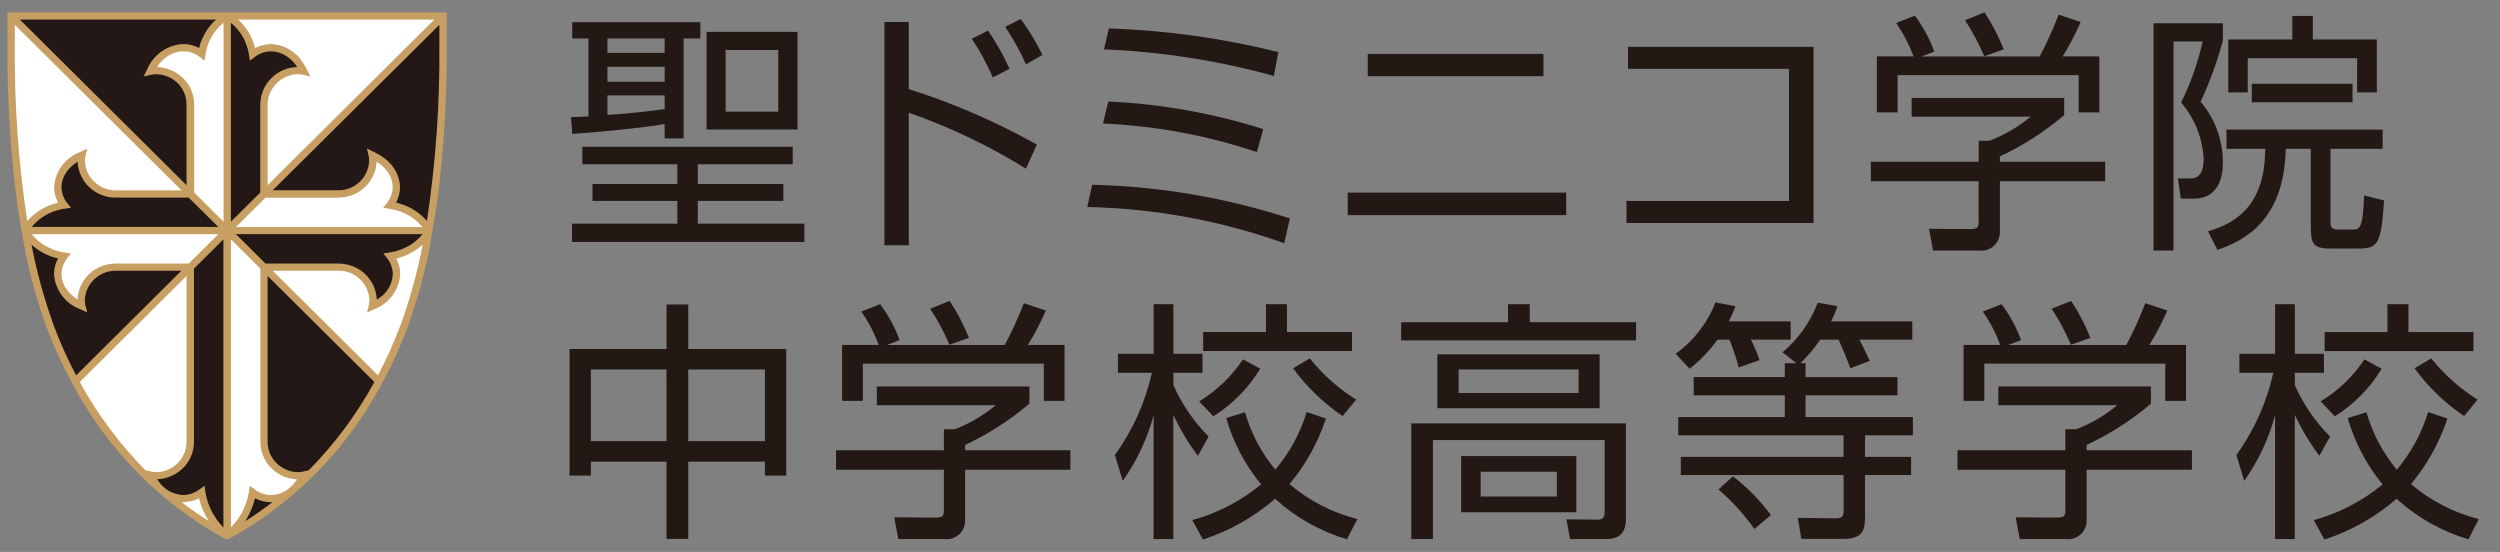
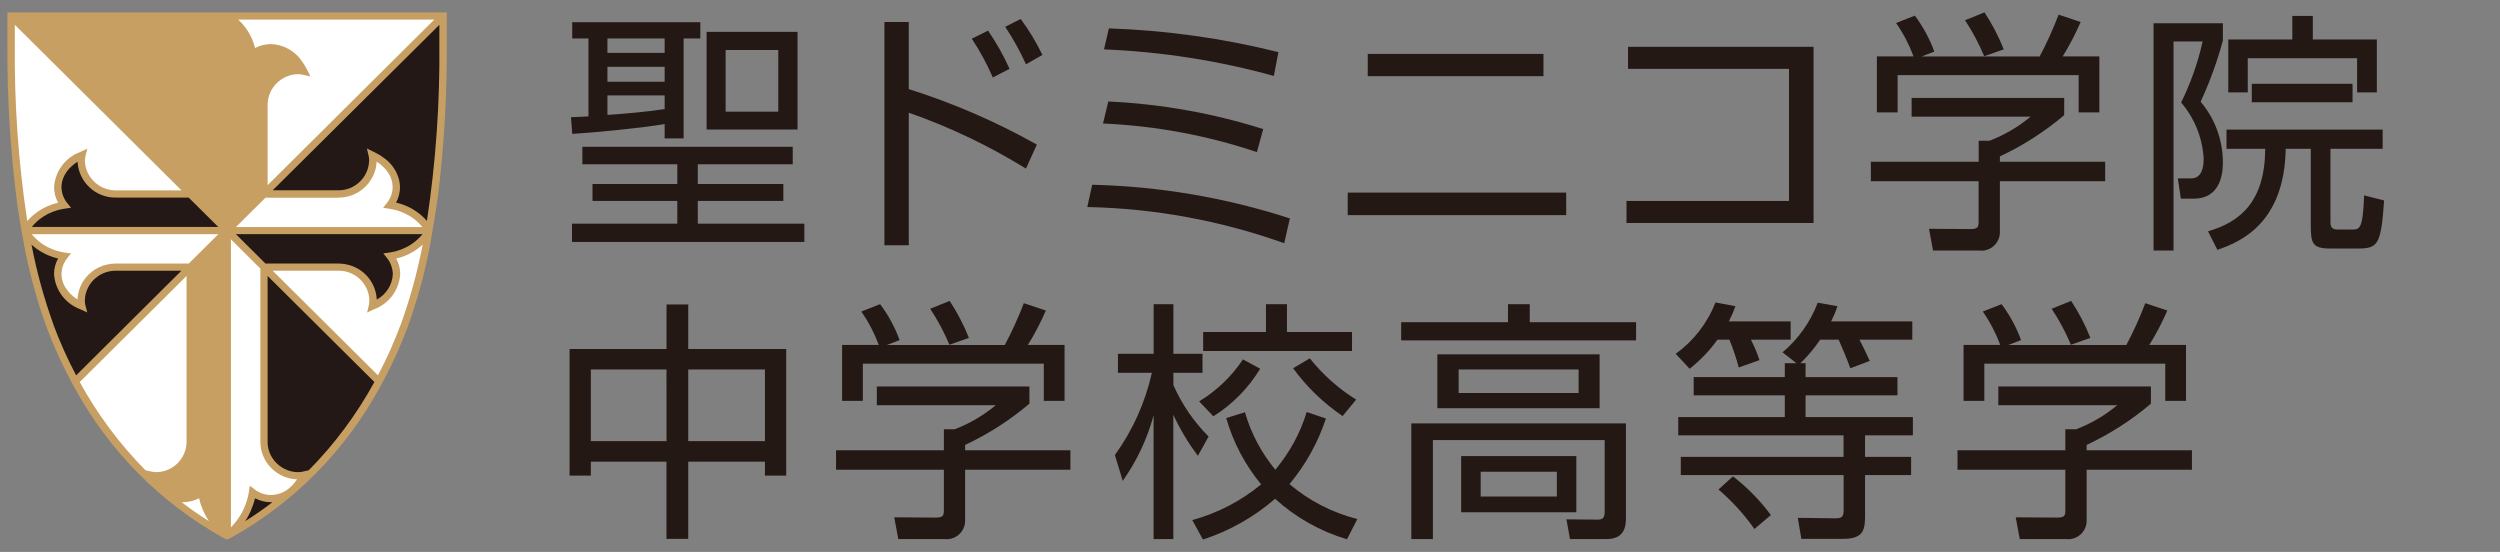
<svg xmlns="http://www.w3.org/2000/svg" id="a" viewBox="0 0 154 34">
  <rect x="0" y="0" width="154" height="34" fill="#808080" stroke="none" />
  <defs>
    <style>.b{fill:#231814;}.c{fill:#231815;}.d{fill:#fff;}.e{fill:#c79f62;}</style>
  </defs>
  <path class="b" d="M35.173,7.218c.374-.016.592-.016,1.076-.047V2.368h-1v-1h7.891v1h-1.029v6.159h-1.169v-.888c-1.169.218-4.319.53-5.691.608l-.078-1.029ZM48.831,10.118h-5.847v1.216h5.27v1.044h-5.27v1.4h6.564v1.123h-14.313v-1.123h6.487v-1.4h-5.224v-1.044h5.224v-1.216h-5.849v-1.076h12.959v1.076ZM40.942,2.368h-3.524v.889h3.524v-.889ZM40.942,4.114h-3.524v.92h3.524v-.92ZM37.418,7.078c1.169-.078,2.37-.187,3.524-.358v-.842h-3.524v1.2ZM49.127,7.978h-5.6V1.963h5.6v6.015ZM47.942,3.078h-3.243v3.8h3.243v-3.8Z" />
  <path class="b" d="M55.98,1.356v4.132c2.74.866,5.384,2.011,7.889,3.419l-.67,1.481c-2.274-1.407-4.695-2.563-7.219-3.446v8.165h-1.5V1.356h1.5ZM61.157,4.771c-.36-.832-.793-1.631-1.294-2.386l1-.5c.512.743.956,1.531,1.325,2.354l-1.031.532ZM63.2,3.96c-.362-.803-.79-1.575-1.279-2.308l.951-.483c.516.694.965,1.435,1.341,2.214l-1.013.577Z" />
  <path class="b" d="M79.108,14.983c-3.897-1.393-7.993-2.146-12.13-2.23l.3-1.372c4.138.096,8.24.795,12.177,2.074l-.347,1.528ZM77.424,9.37c-3.062-1.029-6.253-1.623-9.48-1.762l.327-1.356c3.241.149,6.449.721,9.542,1.7l-.389,1.418ZM78.469,4.677c-3.413-.943-6.924-1.492-10.462-1.635l.3-1.294c3.523.12,7.023.61,10.443,1.463l-.281,1.466Z" />
  <path class="b" d="M96.477,11.865v1.387h-13.458v-1.387h13.458ZM95.077,3.321v1.371h-10.824v-1.372h10.824Z" />
  <path class="b" d="M111.715,2.884v10.851h-11.522v-1.356h10.01V4.24h-9.916v-1.356h11.428Z" />
  <path class="b" d="M127.153,7.093c-1.201,1.02-2.533,1.874-3.96,2.541v.329h6.486v1.2h-6.486v3.072c.035.631-.447,1.171-1.078,1.206-.067.004-.134.002-.201-.006h-2.838l-.25-1.341,2.541.016c.483,0,.515-.125.515-.484v-2.463h-6.637v-1.2h6.642v-1.295h.671c.918-.351,1.771-.852,2.526-1.481h-7.328v-1.154h9.4l-.003,1.06ZM125.645,3.476c.441-.833.83-1.692,1.165-2.573l1.357.452c-.316.734-.686,1.443-1.107,2.121h2.261v3.446h-1.276v-2.292h-11.151v2.292h-1.279v-3.446h2.261c-.271-.729-.632-1.42-1.076-2.058l1.154-.455c.507.675.911,1.421,1.2,2.214l-.78.3h7.271ZM122.226,3.463c-.323-.774-.719-1.517-1.181-2.217l1.2-.483c.473.716.87,1.479,1.185,2.277l-1.204.423Z" />
  <path class="b" d="M136.93,1.433v1.06c-.349,1.295-.808,2.557-1.372,3.773.872,1.029,1.357,2.331,1.372,3.68,0,.468,0,2.292-1.809,2.292h-.78l-.187-1.247h.811c.7,0,.78-.748.78-1.216-.07-1.275-.557-2.491-1.388-3.461.59-1.195,1.035-2.457,1.325-3.758h-1.793v12.879h-1.231V1.435l4.272-.002ZM143.556,9.167v4.458c0,.265,0,.515.452.515h.842c.515,0,.7,0,.78-2.105l1.231.312c-.187,2.76-.39,2.962-1.637,2.962h-1.664c-1.138,0-1.216-.327-1.216-1.481v-4.661h-1.544c-.078,4.522-2.713,5.722-4.21,6.221l-.577-1.138c1.98-.577,3.508-1.824,3.524-5.083h-2.385v-1.185h9.62v1.185h-3.216ZM142.469.981v1.45h3.945v3.26h-1.216v-2.106h-6.736v2.105h-1.2v-3.259h3.945V.981h1.262ZM138.711,6.298v-1.138h6.206v1.138h-6.206Z" />
  <path class="b" d="M42.396,18.754v2.744h6.034v7.8h-1.31v-.858h-4.724v4.756h-1.341v-4.759h-4.659v.861h-1.31v-7.8h5.972v-2.744h1.338ZM41.055,22.761h-4.659v4.413h4.662l-.003-4.413ZM47.12,22.761h-4.724v4.413h4.724v-4.413Z" />
  <path class="b" d="M63.411,24.866c-1.201,1.02-2.533,1.874-3.96,2.541v.329h6.486v1.2h-6.486v3.072c.036.63-.446,1.17-1.076,1.206-.067.004-.135.002-.202-.006h-2.838l-.249-1.341,2.542.016c.483,0,.515-.125.515-.484v-2.463h-6.642v-1.2h6.642v-1.295h.671c.918-.351,1.771-.852,2.526-1.481h-7.328v-1.154h9.4v1.06ZM61.898,21.249c.443-.833.834-1.692,1.17-2.573l1.357.452c-.316.734-.687,1.443-1.109,2.121h2.261v3.446h-1.278v-2.292h-11.147v2.292h-1.279v-3.446h2.261c-.271-.729-.632-1.42-1.076-2.058l1.158-.455c.507.675.911,1.421,1.2,2.214l-.779.3h7.261ZM58.484,21.236c-.324-.775-.721-1.517-1.185-2.217l1.2-.483c.473.716.87,1.479,1.185,2.277l-1.2.423Z" />
  <path class="b" d="M73.789,28.078c-.59-.787-1.097-1.634-1.512-2.526v7.655h-1.216v-7.624c-.39,1.448-1.033,2.815-1.9,4.038l-.484-1.59c1.096-1.516,1.872-3.24,2.278-5.067h-2.09v-1.17h2.2v-3.056h1.216v3.056h1.793v1.17h-1.793v.763c.524,1.178,1.258,2.251,2.167,3.165l-.659,1.186ZM73.446,32.038c1.553-.426,2.998-1.176,4.241-2.2-.991-1.199-1.724-2.59-2.152-4.085l1.154-.358c.373,1.296,1.01,2.501,1.871,3.539.876-1.043,1.534-2.252,1.933-3.555l1.185.405c-.49,1.474-1.252,2.844-2.245,4.038,1.21,1.027,2.64,1.763,4.179,2.152l-.639,1.247c-1.644-.49-3.157-1.343-4.428-2.495-1.299,1.125-2.81,1.979-4.444,2.51l-.655-1.198ZM73.867,24.725c1.08-.653,2.002-1.537,2.7-2.588l1.06.577c-.72,1.189-1.708,2.192-2.885,2.931l-.875-.92ZM79.277,18.738v1.715h4.007v1.17h-9.168v-1.17h3.867v-1.715h1.294ZM82.707,25.63c-1.181-.798-2.213-1.795-3.052-2.947l1.029-.608c.801,1.002,1.765,1.862,2.853,2.542l-.83,1.013Z" />
  <path class="b" d="M94.233,18.739v1.107h6.549v1.123h-14.47v-1.123h6.58v-1.107h1.341ZM100.158,31.914c0,.53-.094,1.294-1.217,1.294h-2.229l-.218-1.216,1.933.016c.218,0,.421-.047.421-.468v-4.432h-10.582v6.1h-1.33v-7.125h13.222v5.831ZM98.536,25.147h-9.995v-3.321h9.995v3.321ZM97.242,22.761h-7.39v1.447h7.39v-1.447ZM97.102,31.555h-7.094v-3.461h7.094v3.461ZM95.902,29.06h-4.693v1.528h4.693v-1.528Z" />
  <path class="b" d="M110.303,19.799v1.123h-2.448c.209.407.386.829.53,1.263l-1.279.452c-.152-.584-.345-1.157-.577-1.715h-.733c-.483.677-1.061,1.28-1.715,1.793l-.858-.92c1.105-.796,1.956-1.895,2.45-3.165l1.231.234c-.118.319-.253.631-.405.935h3.804ZM111.223,22.372v.858h5.66v1.122h-5.66v1.341h6.611v1.122h-2.947v1.326h2.838v1.122h-2.838v2.37c0,.889,0,1.559-1.325,1.559h-2.6l-.218-1.294,2.323.031c.405,0,.5-.109.5-.515v-2.151h-10.031v-1.122h10.026v-1.326h-10.182v-1.122h6.564v-1.341h-5.613v-1.123h5.613v-.857h.717l-.857-.67c.973-.817,1.719-1.869,2.169-3.057l1.216.218c-.108.321-.238.633-.39.935h5v1.124h-3.259c.218.405.327.639.639,1.31l-1.2.452c-.172-.484-.531-1.357-.718-1.762h-1.138c-.353.525-.761,1.011-1.216,1.45h.316ZM108.073,32.585c-.634-.899-1.378-1.716-2.214-2.432l.889-.811c.886.683,1.673,1.486,2.338,2.386l-1.013.857Z" />
  <path class="b" d="M132.497,24.866c-1.201,1.02-2.533,1.874-3.96,2.541v.329h6.486v1.2h-6.486v3.072c.036.63-.446,1.17-1.076,1.206-.067.004-.135.002-.202-.006h-2.842l-.249-1.341,2.542.016c.483,0,.515-.125.515-.484v-2.463h-6.642v-1.2h6.642v-1.295h.671c.918-.351,1.771-.852,2.526-1.481h-7.325v-1.154h9.4v1.06ZM130.984,21.249c.442-.833.832-1.692,1.167-2.573l1.357.452c-.317.734-.688,1.443-1.111,2.121h2.261v3.446h-1.278v-2.292h-11.145v2.292h-1.279v-3.446h2.261c-.271-.729-.632-1.42-1.076-2.058l1.156-.455c.507.675.911,1.421,1.2,2.214l-.779.3h7.266ZM127.567,21.236c-.324-.775-.721-1.517-1.185-2.217l1.2-.483c.473.716.87,1.479,1.185,2.277l-1.2.423Z" />
-   <path class="b" d="M142.872,28.079c-.59-.787-1.097-1.634-1.512-2.526v7.655h-1.216v-7.624c-.39,1.448-1.033,2.815-1.9,4.038l-.484-1.59c1.096-1.516,1.87-3.241,2.276-5.067h-2.09v-1.17h2.2v-3.056h1.216v3.056h1.793v1.17h-1.793v.763c.524,1.178,1.258,2.251,2.167,3.165l-.657,1.186ZM142.529,32.039c1.553-.426,2.998-1.176,4.241-2.2-.991-1.199-1.724-2.59-2.152-4.085l1.154-.358c.373,1.296,1.01,2.501,1.871,3.539.876-1.043,1.534-2.252,1.933-3.555l1.185.405c-.49,1.474-1.252,2.844-2.245,4.038,1.21,1.027,2.64,1.763,4.179,2.152l-.639,1.247c-1.644-.49-3.157-1.343-4.428-2.495-1.299,1.125-2.81,1.979-4.444,2.51l-.655-1.198ZM142.95,24.726c1.08-.653,2.002-1.537,2.7-2.588l1.06.577c-.72,1.189-1.708,2.192-2.885,2.931l-.875-.92ZM148.36,18.739v1.715h4.007v1.17h-9.168v-1.17h3.867v-1.715h1.294ZM151.79,25.631c-1.181-.798-2.215-1.795-3.054-2.947l1.029-.608c.801,1.002,1.765,1.862,2.853,2.542l-.828,1.013Z" />
  <path class="e" d="M27.2.763H.458v.316H.458v1.631c-.025,3.31.179,6.618.611,9.9.143,1.023.395,2.378.411,2.462.326,1.726.79,3.424,1.388,5.076.421,1.133.919,2.236,1.491,3.3h0l.078.142.145.269h0c2.116,3.901,5.298,7.118,9.176,9.276l.228.1.227-.1c3.879-2.157,7.063-5.373,9.182-9.272h0l.136-.249.01-.019.078-.142h0c.571-1.065,1.069-2.168,1.491-3.3.596-1.649,1.06-3.344,1.385-5.067.2-1.131.44-2.662.49-3.053.376-3.091.555-6.203.535-9.317V.763h-.32Z" />
  <path class="d" d="M20.826,12.171c1.107.018,2.075-.74,2.324-1.818,0-.023.006-.048.012-.072.007-.043.016-.084.021-.127,0-.023,0-.048.005-.072,0-.043.008-.084.01-.126.292.179.542.42.73.707.166.257.256.556.26.862-.001.142-.023.282-.064.418-.058.202-.155.392-.285.557l-.073.09-.165.212h0l.224.032.16.025h.007c.117.018.226.041.333.068l.084.021c.1.029.205.059.3.1l.019.009c.089.034.174.072.254.111l.066.032c.08.04.157.085.232.133.008.004.015.009.022.014.067.043.129.086.188.133.017.011.033.025.05.036.061.05.119.1.171.145l.022.021c.046.043.09.086.13.128.012.014.024.025.035.038.043.047.081.092.116.135v.005h-11.483l1.5-1.49h0l.321-.319h4.475v-.008Z" />
  <path class="c" d="M25.895,14.575s-.008.007-.011.012c-.042.045-.089.09-.137.136l-.041.038c-.053.048-.11.1-.172.145-.011.007-.021.015-.03.023-.056.043-.118.086-.18.126l-.047.032c-.073.045-.15.09-.232.131-.017.009-.035.018-.052.025-.078.039-.159.075-.245.109-.012.006-.024.01-.037.014-.096.036-.196.069-.3.1-.022.005-.045.011-.066.018-.111.027-.225.052-.348.07l-.385.056h0l.239.3c.202.252.32.561.34.883,0,.031.007.059.007.09-.031.66-.407,1.256-.99,1.568-.048-.994-.724-1.846-1.681-2.118-.225-.065-.457-.098-.691-.1h-4.484l-1.821-1.809h11.493c-.004.007-.008.013-.014.018-.035.043-.073.086-.115.133Z" />
  <path class="d" d="M17.492,29.356c.257.105.531.163.808.17-.151.233-.342.439-.563.607-.3.229-.666.355-1.043.359-.362,0-.713-.119-1-.339l-.161-.124-.143-.109h0l-.055.357v.018h0c-.019.117-.043.232-.071.341-.007.03-.017.063-.025.093-.024.084-.05.167-.077.246-.007.025-.015.05-.024.074-.038.1-.075.192-.118.283-.009.022-.02.043-.031.065-.034.068-.069.136-.1.2-.015.025-.029.05-.043.074-.042.074-.084.142-.128.206-.004.009-.009.017-.015.025-.049.072-.1.138-.147.2-.015.018-.029.036-.043.056-.037.047-.075.092-.11.133-.013.014-.025.031-.038.043-.046.054-.092.1-.134.145l-.006.005V14.743l1.5,1.49h0l.314.314v10.666c-.002.378.091.75.271,1.082.26.479.678.854,1.182,1.061Z" />
-   <path class="c" d="M13.618,32.337c-.01-.011-.02-.022-.029-.034-.041-.045-.08-.093-.121-.145-.012-.016-.025-.03-.036-.047-.051-.066-.1-.135-.151-.21v-.007c-.048-.07-.095-.145-.14-.224-.013-.019-.025-.043-.037-.063-.039-.072-.077-.144-.113-.219-.007-.018-.017-.034-.024-.05-.043-.093-.084-.19-.121-.291-.006-.019-.013-.041-.019-.059-.03-.086-.058-.172-.082-.264-.008-.027-.016-.054-.021-.081-.029-.113-.054-.228-.073-.348l-.033-.21-.025-.165-.306.231c-.025.018-.051.035-.078.05-.27.187-.591.289-.92.291-.624-.022-1.197-.347-1.537-.87-.023-.032-.049-.061-.07-.1.228-.007.455-.048.671-.122.437-.148.823-.417,1.112-.777.315-.401.485-.896.484-1.405v-10.671l.315-.314h0l.633-.628.866-.86v17.745h0c-.051-.047-.098-.099-.145-.153Z" />
  <path class="d" d="M5.276,17.114h0c-.306.379-.481.847-.5,1.334-.32-.193-.587-.463-.776-.786-.137-.238-.21-.508-.212-.783.002-.286.084-.566.236-.808.034-.057.071-.112.112-.165l.239-.3-.151-.014-.24-.036c-.123-.018-.237-.043-.348-.07-.022-.007-.045-.012-.067-.018-.1-.029-.207-.061-.3-.1l-.035-.014c-.087-.034-.169-.072-.248-.109l-.049-.023c-.083-.043-.162-.088-.236-.135-.014-.009-.029-.019-.042-.027-.065-.043-.128-.088-.186-.133l-.028-.018c-.061-.05-.12-.1-.174-.149-.012-.011-.025-.022-.037-.034-.052-.048-.1-.1-.145-.145h0c-.046-.048-.086-.1-.124-.142-.003-.005-.007-.01-.011-.014h11.497l-1.822,1.809h-4.485c-.363,0-.722.079-1.051.233-.318.151-.598.373-.818.648h0Z" />
  <path class="c" d="M2.081,13.84l.034-.038c.041-.043.083-.086.131-.129l.022-.021c.053-.049.11-.097.171-.145.017-.011.031-.025.049-.036.058-.047.122-.092.188-.135.008,0,.014-.009.021-.013.075-.049.153-.093.234-.133l.063-.032c.084-.039.17-.079.263-.117h.01c.098-.039.198-.072.3-.1l.079-.017c.113-.03.228-.054.344-.07l.386-.057h0l-.046-.056-.193-.239c-.056-.07-.106-.145-.15-.223-.13-.228-.199-.487-.2-.75.002-.192.039-.383.109-.562.114-.281.293-.531.521-.73.112-.101.233-.194.36-.276.066,1.254,1.113,2.232,2.369,2.21h4.476l1.634,1.621.191.188H1.961v-.005c.037-.043.077-.088.12-.135Z" />
-   <path class="d" d="M10.382,4.261c-.225-.081-.461-.127-.7-.136.304-.508.816-.856,1.4-.951.07-.008.14-.012.21-.013.361,0,.713.12,1,.339l.153.117.154.117.014-.1.044-.278c.017-.117.043-.226.07-.332l.017-.061c.054-.193.127-.38.216-.56.009-.018.019-.036.028-.054.081-.151.174-.295.278-.431.012-.016.024-.031.037-.045.047-.059.095-.115.141-.165l.007-.007c.05-.054.1-.1.144-.144l.041-.038c.042-.038.084-.074.124-.106l.011-.011v12.257l-1.205-1.2-.605-.6v-5.419c0-.353-.081-.701-.237-1.018-.279-.547-.761-.963-1.342-1.161Z" />
-   <path class="c" d="M14.719,1.914c.105.136.198.281.279.433l.035.067c.089.176.16.36.213.549.006.025.014.048.021.074.026.1.05.212.068.327l.058.373.307-.233c.287-.22.638-.339,1-.339.033,0,.067.003.1.007.034,0,.07,0,.106.005.052.009.106.019.161.032l.05.011c.495.145.918.47,1.187.91-1.255.032-2.26,1.053-2.271,2.309h0v5.42l-.351.348-1.46,1.45V1.409c.047.036.095.077.144.122l.025.025c.108.101.208.209.3.325l.028.033Z" />
  <path class="d" d="M16.486,11.405v-4.965c.016-1.022.838-1.849,1.86-1.87.106,0,.212.012.316.034h0l.461.106h0l-.207-.418c-.081-.162-.175-.318-.28-.465-.423-.67-1.152-1.086-1.944-1.111-.341,0-.678.084-.979.244-.025-.1-.052-.187-.082-.276-.008-.025-.018-.048-.027-.072-.022-.065-.046-.127-.071-.187l-.032-.075c-.028-.061-.056-.12-.087-.176l-.028-.056c-.04-.072-.081-.142-.122-.208l-.025-.036c-.034-.052-.071-.1-.106-.154l-.047-.059c-.03-.039-.062-.077-.092-.115-.008-.022-.03-.036-.044-.054-.036-.041-.07-.077-.1-.115l-.038-.032c-.043-.047-.088-.088-.132-.127l-.008-.012h12.08l-10.266,10.199Z" />
-   <path class="c" d="M1.223,1.207h12.082l-.009.009c-.045.039-.088.082-.133.129l-.03.03c-.037.038-.071.075-.108.115l-.046.056c-.031.038-.062.076-.091.113-.017.021-.032.041-.048.063-.035.047-.068.1-.1.147-.01.014-.02.028-.029.043-.041.067-.082.133-.121.2-.011.019-.021.043-.031.065-.028.054-.055.108-.081.163-.013.029-.025.057-.037.084-.023.057-.046.115-.067.174-.011.029-.021.056-.029.083-.029.088-.057.179-.08.275-.302-.16-.638-.244-.98-.244-.987.046-1.856.663-2.227,1.578l-.195.395-.012.025.465-.106h.021c.097-.02.195-.031.294-.031.212.002.422.042.621.117.745.26,1.242.965,1.238,1.754h0v4.965l-5.381-5.349L1.223,1.207Z" />
  <path class="d" d="M.914,1.529l10.269,10.2h-4.033c-.252,0-.502-.047-.736-.14-.557-.223-.976-.697-1.128-1.278-.035-.131-.053-.265-.054-.4,0-.101.012-.202.035-.3h0l.11-.454-.325.154-.106.049c-.921.339-1.555,1.19-1.614,2.17,0,.155.02.31.058.461,0,.009,0,.022.006.032s.006.018.008.025c.042.152.101.298.177.436-.106.025-.208.056-.307.086-.025.011-.05.018-.075.027-.075.027-.148.056-.219.084l-.064.027c-.086.038-.169.079-.248.122l-.041.022c-.065.036-.127.073-.186.111l-.066.043c-.052.036-.1.072-.152.108-.016.013-.032.023-.047.034-.06.047-.116.093-.169.14l-.049.045c-.037.034-.073.066-.106.1l-.05.052c-.035.036-.069.072-.1.106l-.023.025c-.546-3.609-.802-7.256-.765-10.906v-1.181Z" />
  <path class="c" d="M3.294,19.996c-.58-1.604-1.033-3.252-1.353-4.927.015.013.031.025.046.039l.084.072.062.05.089.07c.023.018.047.032.071.048s.064.045.1.068.05.032.074.049.073.045.11.066.052.031.078.043c.042.023.083.043.124.063l.081.041.142.061c.028.009.053.022.08.031.056.023.117.043.177.065.021.005.039.013.06.019.083.025.17.05.259.07-.163.292-.249.621-.25.955.061.98.695,1.831,1.616,2.17l.429.2-.082-.339-.034-.111c-.016-.073-.026-.148-.03-.223v-.084c0-.074.007-.148.018-.221.069-.432.285-.826.612-1.116.132-.117.279-.214.438-.289l.042-.023.014-.005c.25-.109.52-.164.793-.162h4.031l-6.237,6.2-.248.246c-.533-1.01-1.001-2.053-1.4-3.123l.004-.003Z" />
  <path class="d" d="M11.492,16.998v10.216c-.006,1.026-.833,1.857-1.859,1.87-.067,0-.134-.005-.2-.016-.039-.005-.075-.011-.112-.018l-.044-.011-.316-.07c-1.595-1.615-2.957-3.445-4.048-5.436l6.579-6.535Z" />
  <path class="d" d="M11.189,30.934h.095c.121-.002.243-.014.362-.036.214-.038.422-.107.616-.206.029.126.065.246.1.363l.028.082c.041.111.082.223.128.327l.01.018c.044.1.091.192.14.282l.039.07c.051.09.1.178.155.259v.007c-.581-.366-1.138-.755-1.673-1.166Z" />
  <path class="c" d="M15.105,32.102h0c.055-.084.109-.172.162-.266.011-.022.021-.041.032-.061.052-.1.1-.192.147-.3v-.007c.046-.106.089-.217.13-.33.008-.027.017-.054.026-.077.039-.118.076-.24.106-.366.302.158.638.241.979.242h.094c-.531.409-1.089.798-1.676,1.165Z" />
  <path class="c" d="M19.02,28.969l-.36.081c-.041.011-.084.014-.127.022-.062.008-.125.012-.188.012-.216-.002-.43-.042-.632-.12-.508-.189-.912-.585-1.109-1.09-.079-.211-.12-.435-.12-.66v-10.216l4.289,4.261,2.289,2.272c-1.088,1.992-2.448,3.823-4.043,5.438h.001Z" />
  <path class="d" d="M24.682,19.996c-.398,1.07-.866,2.114-1.4,3.123l-6.485-6.442h4.04c1.027-.019,1.88.789,1.917,1.815,0,.07-.006.139-.017.208-.004.034-.009.067-.017.1l-.107.452h0l.427-.2c.921-.339,1.554-1.19,1.614-2.17,0-.334-.086-.663-.249-.955.089-.019.175-.045.259-.07.019-.007.039-.014.059-.019.061-.022.121-.041.179-.065.026-.009.051-.019.076-.031.049-.019.1-.041.144-.061l.079-.04.127-.065.076-.043.112-.066c.025-.016.049-.031.072-.047l.1-.07.066-.047c.033-.025.063-.05.094-.075s.04-.031.059-.045.061-.052.09-.079l.039-.034c-.319,1.676-.771,3.323-1.352,4.927h-.002Z" />
  <path class="c" d="M27.065,2.71c.036,3.648-.221,7.293-.767,10.9l-.015-.014c-.034-.039-.072-.081-.11-.12-.014-.016-.029-.031-.045-.045-.036-.036-.074-.071-.112-.108-.015-.013-.028-.027-.044-.04-.053-.048-.111-.1-.171-.142l-.044-.032c-.05-.038-.1-.074-.154-.11l-.067-.043c-.058-.038-.118-.074-.18-.11-.016-.007-.031-.016-.046-.025-.078-.041-.16-.081-.245-.118l-.073-.03c-.067-.029-.136-.056-.208-.081l-.086-.029c-.1-.032-.2-.061-.3-.086.16-.292.243-.62.242-.953-.002-.157-.023-.313-.062-.465-.132-.503-.427-.947-.838-1.265-.022-.018-.051-.034-.075-.052-.082-.061-.164-.124-.256-.181l-.061-.032c-.104-.063-.212-.121-.322-.174l-.1-.047-.324-.159.084.357.022.093c.018.077.028.155.03.233.001.026.001.051,0,.077-.037,1.026-.89,1.833-1.917,1.813h-4.024L27.065,1.529v1.181Z" />
</svg>